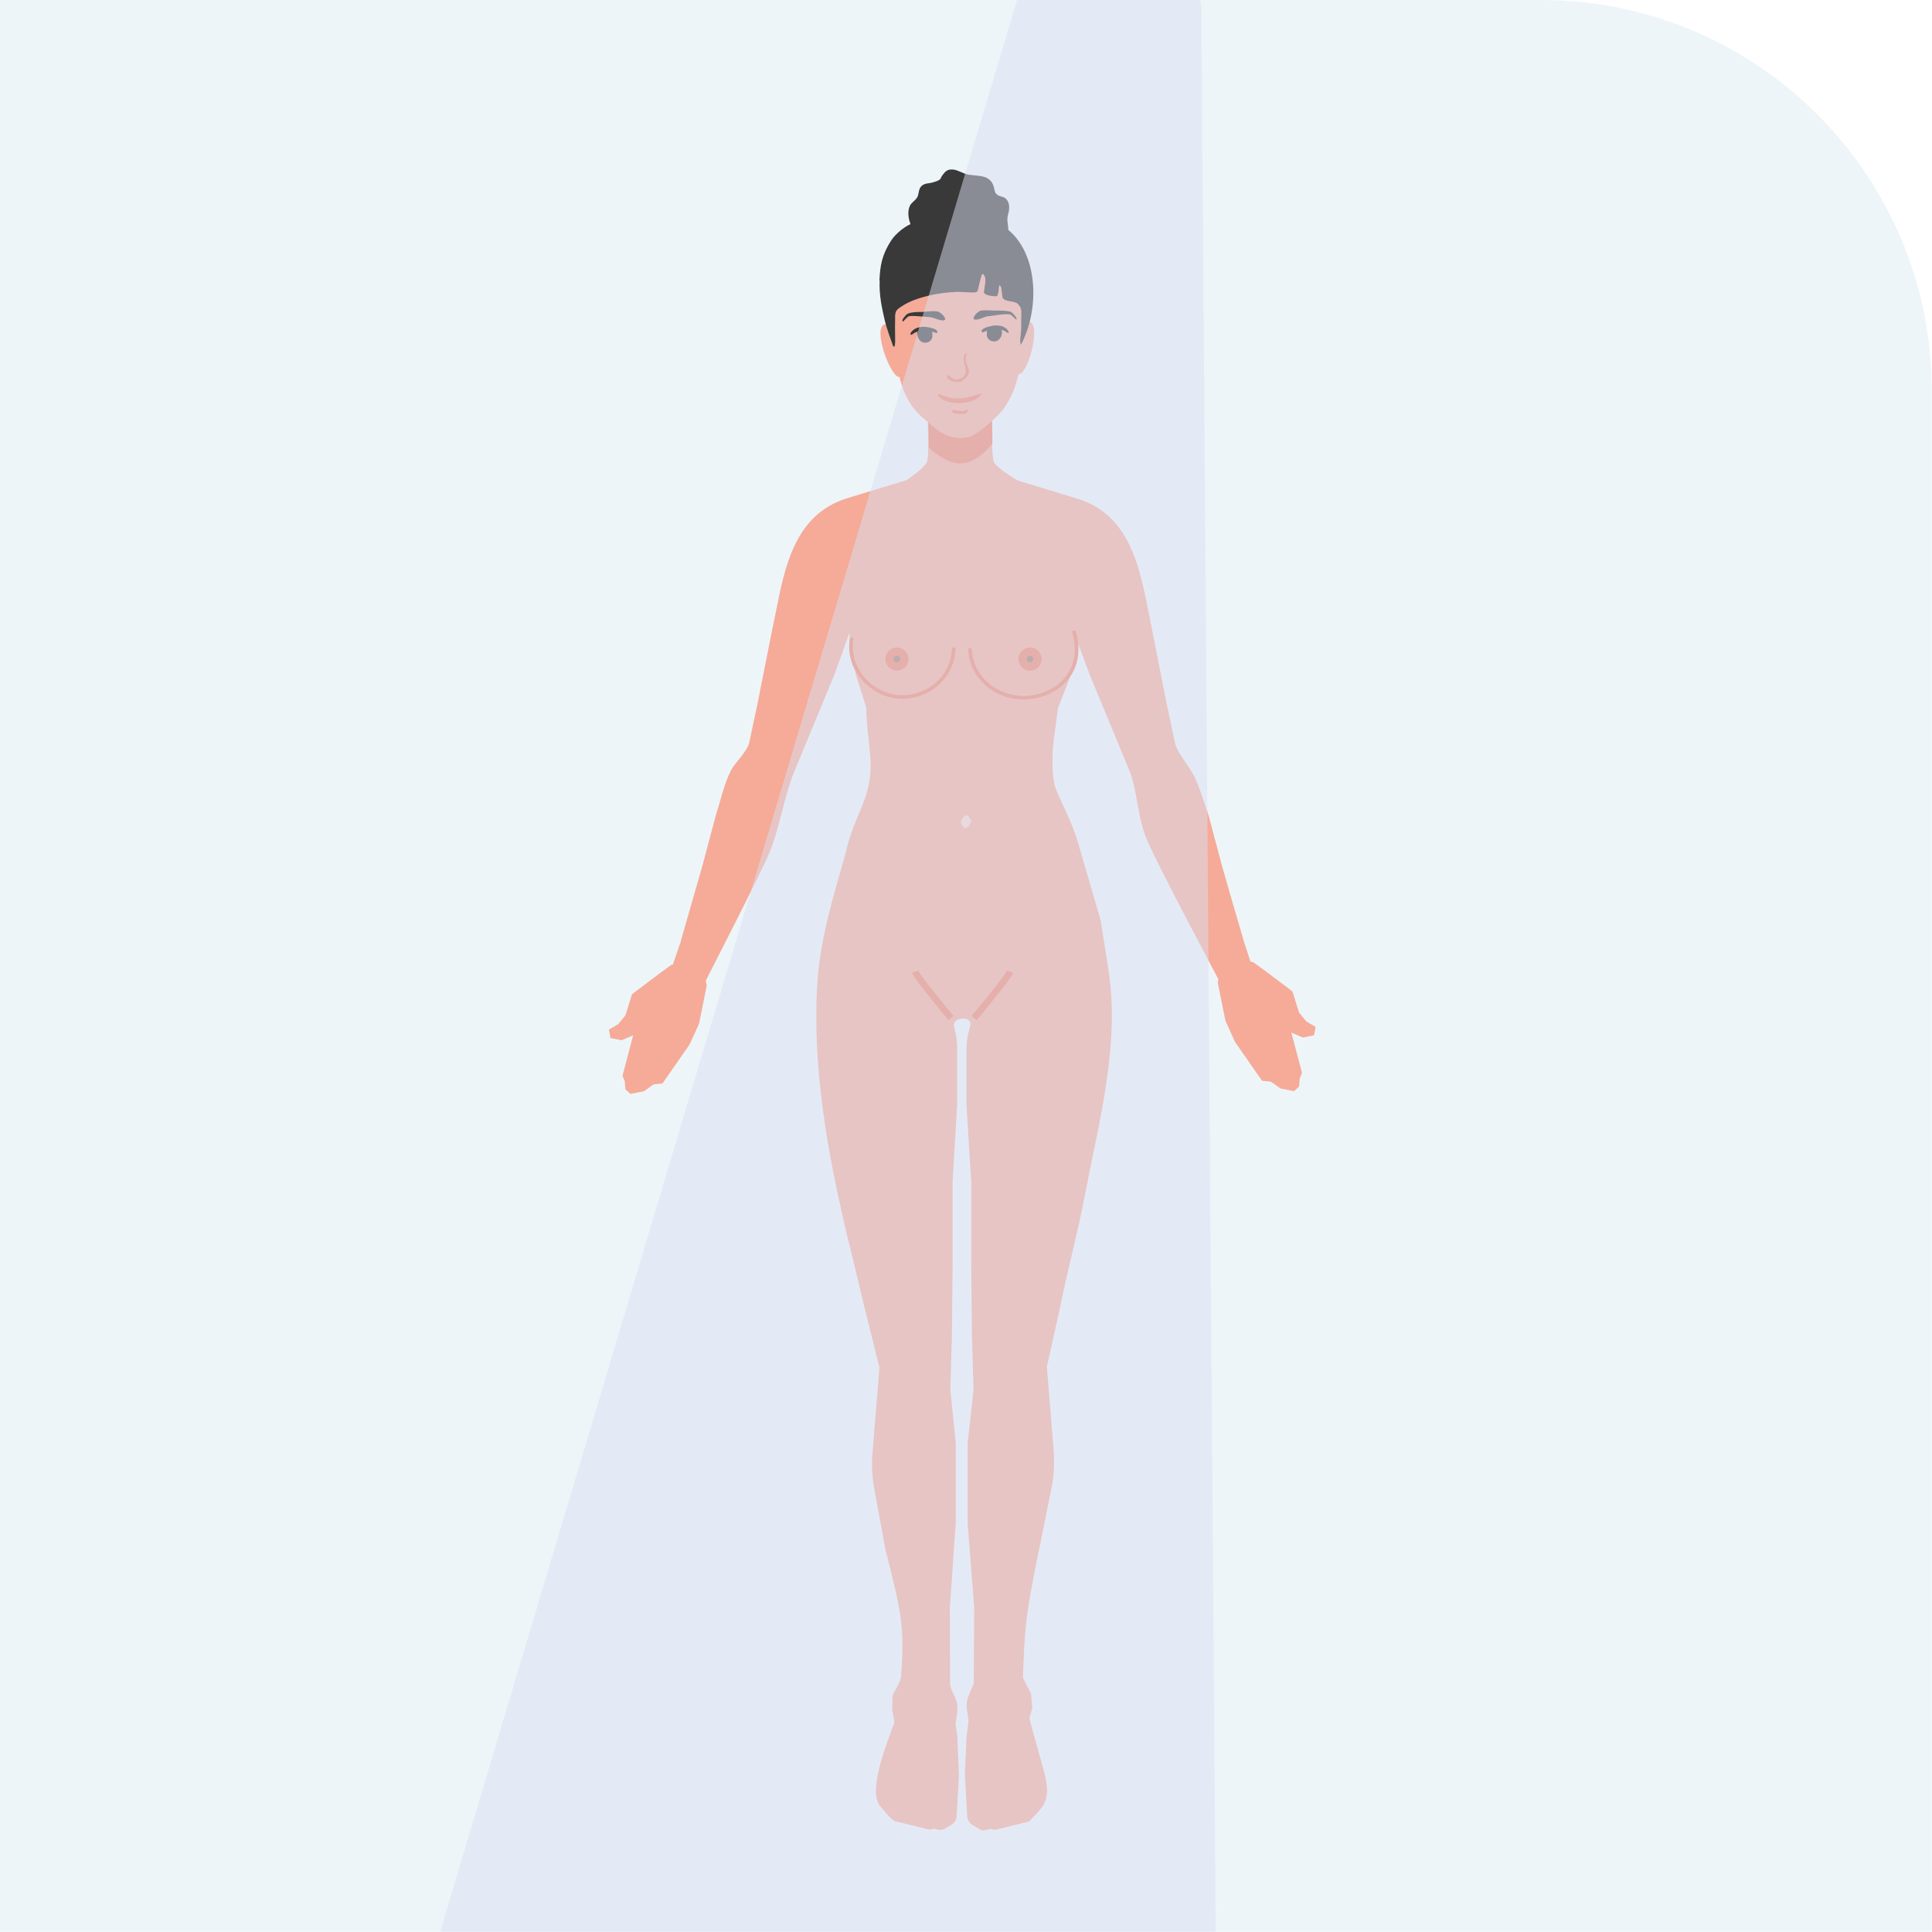
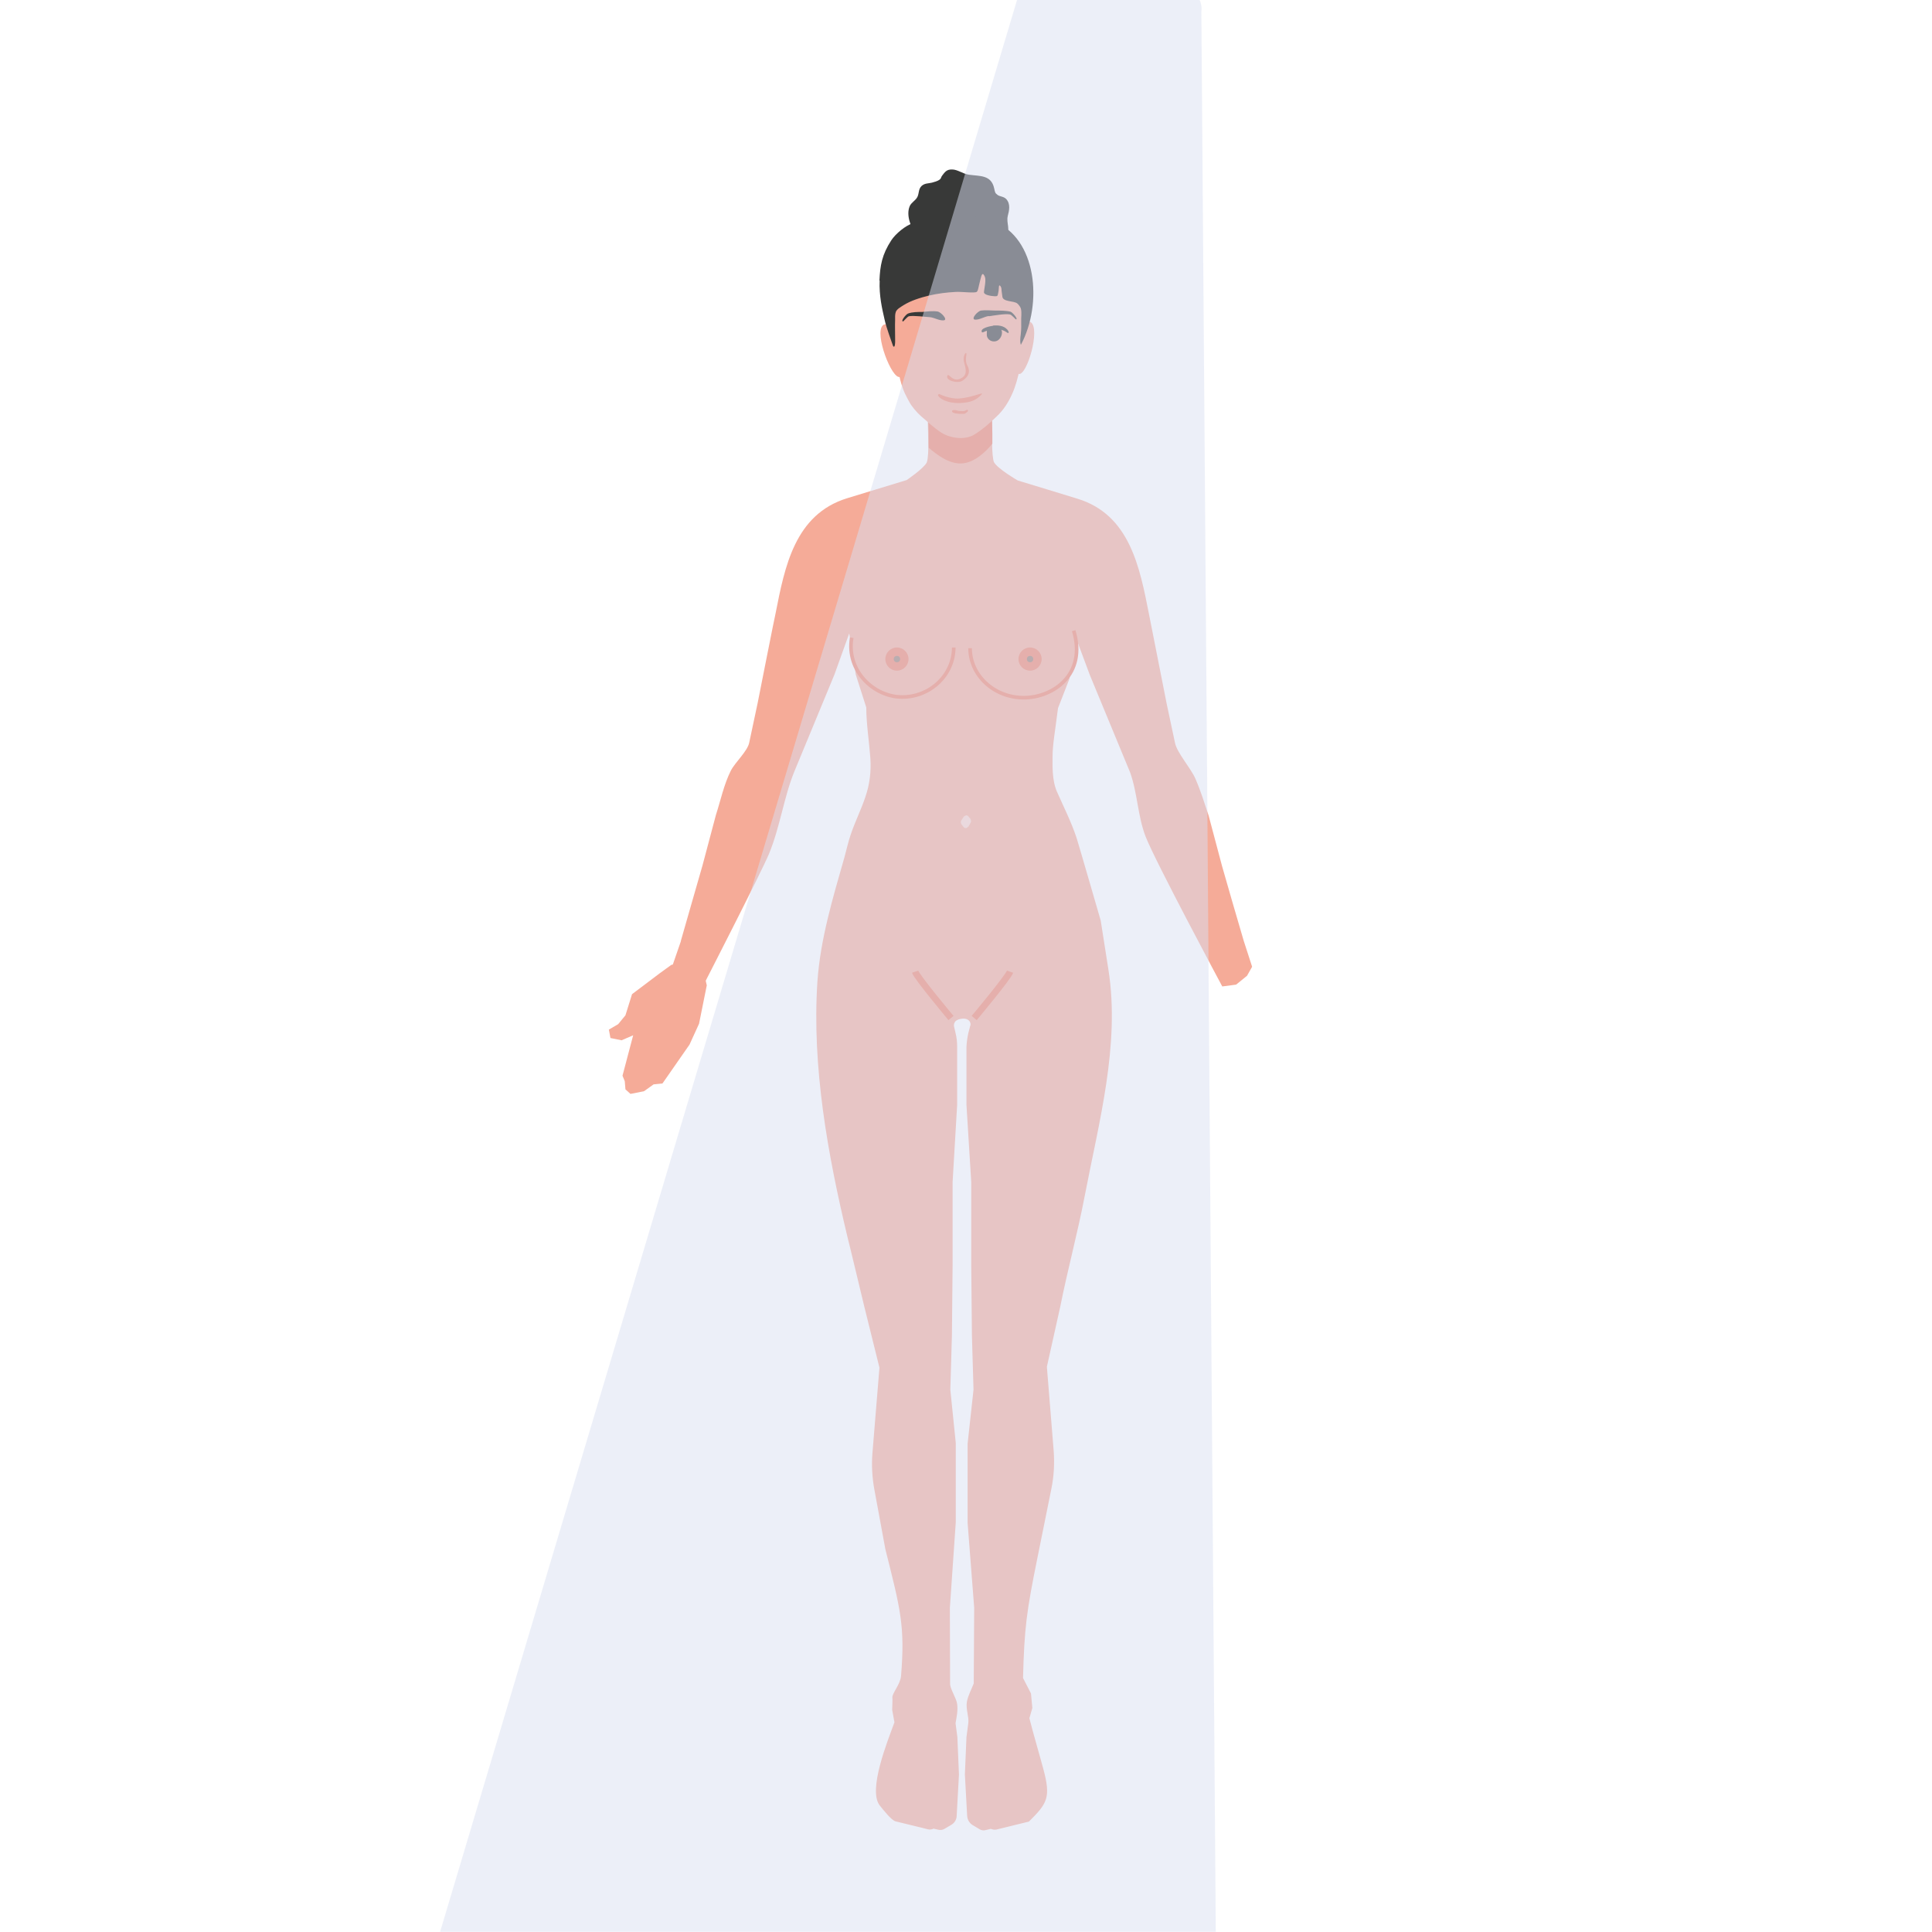
<svg xmlns="http://www.w3.org/2000/svg" viewBox="0 0 85.04 85.04">
  <defs>
    <style>
      .cls-1 {
        fill: #383938;
      }

      .cls-2 {
        fill: #eef5f9;
      }

      .cls-3 {
        fill: #f5ab98;
      }

      .cls-4, .cls-5, .cls-6, .cls-7 {
        fill: none;
      }

      .cls-8 {
        fill: #987a6f;
      }

      .cls-9 {
        isolation: isolate;
      }

      .cls-5 {
        stroke-width: .16px;
      }

      .cls-5, .cls-6, .cls-7 {
        stroke: #f07f66;
        stroke-miterlimit: 10;
      }

      .cls-10 {
        mix-blend-mode: multiply;
      }

      .cls-6 {
        stroke-width: .29px;
      }

      .cls-11 {
        fill: #dae1f3;
        opacity: .5;
      }

      .cls-7 {
        stroke-width: .16px;
      }

      .cls-12 {
        clip-path: url(#clippath);
      }

      .cls-13 {
        fill: #fad3ca;
      }

      .cls-14 {
        fill: #f07f66;
      }
    </style>
    <clipPath id="clippath">
      <path class="cls-4" d="M0,0h67.84c9.49,0,17.19,7.7,17.19,17.19v67.84H0V0h0Z" />
    </clipPath>
  </defs>
  <g class="cls-9">
    <g id="Laag_1" data-name="Laag 1">
      <g class="cls-12">
-         <rect class="cls-2" width="85.04" height="85.04" />
        <g>
          <g>
            <path class="cls-1" d="M40.45,10.47c-.35-.38-.58-.98-.41-1.39.07-.17.26-.25.34-.41.08-.16.04-.34.18-.48.14-.13.29-.11.46-.15.08-.02.25-.07.32-.12.11-.08.06-.1.13-.19.11-.14.19-.28.44-.27.24,0,.49.2.74.23.48.07.98,0,1.11.6.04.17.03.2.15.29.11.08.26.06.38.18.2.22.13.51.07.74-.08.32.14.61-.08.88-.19.24-.53.35-.77.53-.4.3-1.01.4-1.52.28-.24-.06-.41-.18-.63-.27-.2-.08-.41-.1-.6-.21-.11-.06-.21-.15-.31-.25Z" />
            <path class="cls-3" d="M55.11,42.56l-.22.39-.48.39-.61.08s-2.96-5.52-3.38-6.61c-.35-.92-.35-1.91-.68-2.82l-1.77-4.28-.69-1.85-.2,2s-.51,1.31-.51,1.31c-.13,1.04-.24,1.6-.24,2.15,0,.34-.03,1.02.19,1.52.3.68.64,1.35.87,2.05.11.35,1.06,3.63,1.06,3.63,0,0,.34,2.15.34,2.17.52,3.31-.43,6.74-1.05,9.98-.31,1.62-.75,3.23-1.07,4.84l-.59,2.65.3,3.71c.04.55.01,1.11-.1,1.65-.23,1.14-.62,3.07-.62,3.07-.48,2.37-.57,3.06-.63,5.27l.35.68.06.64-.13.45c.16.64.47,1.69.61,2.22.35,1.29.17,1.53-.63,2.33l-1.43.35c-.08.02-.17,0-.25-.03l-.25.06c-.07.02-.15,0-.22-.03l-.32-.19c-.15-.09-.24-.24-.25-.42l-.1-1.81.07-1.65s.08-.61.08-.61c.04-.27-.12-.63-.06-.95.05-.27.2-.54.3-.8l.02-3.33-.29-3.74v-3.48l.26-2.38-.07-2.39-.03-3.09v-3.66s-.21-3.39-.21-3.39v-2.57c.01-.2.04-.4.08-.59l.05-.19.03-.12s0,0,0,0c.05-.1,0-.22-.09-.28-.07-.05-.18-.06-.26-.05-.11.01-.22.04-.3.12-.05.06-.07.14-.06.21,0,0,.07.3.07.3.05.2.07.4.07.6v2.57s-.2,3.39-.2,3.39v3.66s-.03,3.09-.03,3.09l-.07,2.39.24,2.35v3.48l-.26,3.77s.01,3.32.01,3.33c-.01.23.27.63.31.9.04.29-.02.56-.07.85l.08.61.07,1.65-.1,1.81c0,.17-.1.33-.25.41l-.29.17c-.08.05-.17.06-.26.04l-.22-.05c-.07.04-.16.05-.24.03-.37-.09-1.43-.35-1.43-.35-.18-.04-.56-.53-.69-.69-.55-.67.35-2.87.64-3.67l-.1-.55s.02-.47.01-.53c-.03-.18.34-.57.38-.95.18-2.2-.02-2.93-.69-5.59l-.49-2.66c-.09-.51-.12-1.03-.08-1.55l.31-3.78-.67-2.7s-.72-3.01-.73-3.02c-.87-3.63-1.58-7.53-1.33-11.28.13-1.87.68-3.68,1.19-5.47.09-.32.16-.66.27-.98.19-.57.46-1.1.65-1.67.19-.55.26-1.12.22-1.71-.05-.7-.18-1.52-.18-2.23l-.46-1.44-.29-1.82-.65,1.81s-1.77,4.28-1.77,4.28c-.45,1.1-.63,2.45-1.11,3.61-.33.8-2.89,5.79-2.89,5.79l-.82.17-.65-.72.48-1.39v-.02s.49-1.71.49-1.71l.46-1.6.59-2.22c.21-.65.35-1.34.66-1.96.19-.37.74-.86.81-1.24l.37-1.74s.78-3.95.79-3.95c.4-2.03.84-4.35,3.15-5.06l2.62-.8s.75-.51.88-.77c.07-.15.07-.65.07-.65v-.04s-.01-.63-.01-.63l-.03-1.29v-.06s.72-.34.72-.34l.69-.45.13.03.13-.03.8.57.35.25.03,1.32s0,.06,0,.15c0,.08,0,.19,0,.31,0,.33.03.73.08.84.15.29,1.05.81,1.05.81,0,0,2.6.79,2.62.8,2.31.7,2.75,3.03,3.15,5.06l.78,3.95s.37,1.73.37,1.74c.09.44.69,1.1.9,1.58.23.53.4,1.08.58,1.62l.59,2.22.46,1.6.5,1.71.36,1.11Z" />
-             <polygon class="cls-3" points="53.72 42.69 53.6 43.25 53.94 44.93 54.36 45.86 55.55 47.57 55.94 47.61 56.36 47.91 56.96 48.03 57.18 47.83 57.21 47.47 57.31 47.22 56.84 45.45 57.35 45.67 57.84 45.57 57.91 45.2 57.5 44.96 57.18 44.57 56.89 43.64 55.67 42.72 55.16 42.35 54.21 42.18 53.72 42.69" />
            <polygon class="cls-3" points="30.98 42.81 31.11 43.37 30.77 45.06 30.35 45.98 29.16 47.69 28.77 47.73 28.35 48.03 27.75 48.15 27.53 47.95 27.5 47.59 27.4 47.35 27.87 45.57 27.36 45.79 26.87 45.69 26.8 45.32 27.21 45.08 27.53 44.69 27.82 43.76 29.04 42.84 29.55 42.47 30.5 42.3 30.98 42.81" />
            <g class="cls-10">
              <path class="cls-13" d="M42.61,36.39s-.05.06-.09.06c-.04,0-.08-.01-.1-.04l-.11-.14s-.04-.1,0-.15l.11-.17s.06-.05.1-.06c.04,0,.08.01.1.04l.1.12s.04.1.01.15l-.1.18Z" />
            </g>
            <path class="cls-14" d="M43.68,19.53s0,0,0,0c-.28.35-.81.86-1.38.87-.54.01-1.03-.36-1.42-.69v-.63s-.05-1.29-.05-1.29h0s.72-.41.72-.41l1.75.13.35.25.03,1.32v.15s0,.3,0,.3Z" />
            <path class="cls-3" d="M44.86,14.45s.31-.41.52-.26c.42.31-.18,2.36-.54,2.27s-.06-1.47.02-2.01Z" />
            <path class="cls-3" d="M39.42,14.54s-.37-.4-.56-.22c-.39.36.4,2.39.75,2.27.35-.12-.06-1.5-.19-2.04Z" />
            <path class="cls-3" d="M39.24,13.64c-.18-2.61,1.98-2.55,2.79-2.44.76-.14,3.18.37,3.17,2.32,0,0-.1,2.61-.64,3.8-.16.36-.37.72-.72,1.04-.33.31-.56.52-.94.76-.42.27-1.08.17-1.47-.08-.34-.22-.6-.48-.91-.74-.15-.13-.4-.42-.49-.6-.26-.49-.57-.84-.79-4.04Z" />
            <g>
              <path class="cls-1" d="M43.53,13.91c-.2.02-.4.17-.61.16-.2-.02.1-.37.26-.4.21-.03.44,0,.65,0,.2,0,.46,0,.65.05.09.03.35.33.24.34-.02,0-.19-.21-.27-.22-.21-.04-.71.05-.92.08Z" />
              <path class="cls-1" d="M40.93,13.96c.2.02.41.16.61.14.2-.02-.12-.37-.28-.39-.21-.03-.44,0-.65.02-.2,0-.46,0-.64.07-.09.03-.34.34-.22.35.02,0,.18-.21.26-.23.21-.04.71.03.92.04Z" />
              <g>
                <path class="cls-1" d="M43.71,14.33c.22-.02.47,0,.63.18.08.09.09.21-.04.11-.11-.08-.16-.07-.23-.11.09.13,0,.45-.24.51-.18.04-.35-.06-.39-.23-.01-.05,0-.19,0-.23-.1.02-.19.1-.22.06-.1-.18.39-.27.49-.28Z" />
-                 <path class="cls-1" d="M40.76,14.39c-.22-.02-.47.02-.63.2-.08.09-.08.21.05.11.1-.08.16-.07.22-.12-.08.14.02.45.26.5.18.03.35-.07.38-.25,0-.05,0-.19-.01-.23.1.02.2.09.22.05.09-.18-.4-.25-.5-.26Z" />
              </g>
            </g>
            <path class="cls-14" d="M42.53,15.68s-.05.24.05.41c.1.18.14.44-.22.67-.21.14-.79-.02-.65-.24.06-.1.24.36.63.11.28-.17.14-.48.09-.71-.07-.31.16-.54.1-.25Z" />
            <path class="cls-1" d="M38.72,12.35c-.03.66.11,1.25.21,1.69.09.42.32,1,.38,1.19.08.12.1-.11.09-.37,0-.33-.01-.5,0-.77,0-.11-.01-.25.03-.36.05-.13.21-.21.33-.29.33-.21.76-.34,1.13-.43.38-.09.78-.14,1.17-.16.25-.02.88.07.94-.01.06-.06.07-.22.13-.44.04-.14.08-.41.16-.32.1.12.09.25.07.43-.02.16-.05.3-.05.36.02.12.31.16.47.17.13,0,.13,0,.16-.16.02-.08.02-.16.03-.27.01-.11.1,0,.11.1,0,.09.04.3.04.34.02.25.51.18.66.31.06.05.15.17.16.24.04.2,0,.36.01.56,0,.1.01.33-.02.56-.05.35,0,.47.01.45.96-1.8.71-4.69-1.22-5.44-.45-.18-1.2-.26-1.68-.23-.24.02-.49.07-.7.2-.3.17-.34.09-.67.07-.16-.01-.32.01-.47.05-.34.1-.78.47-.97.76-.41.63-.49,1.11-.52,1.77Z" />
            <path class="cls-14" d="M41.34,17.34s.45.23.88.2c.59-.04,1.14-.33.98-.17-.2.21-.43.35-.93.37-.78.03-1.12-.39-.93-.39Z" />
            <path class="cls-14" d="M42.49,18.19s.16-.08.11-.14c-.03-.04-.1.03-.15.04-.07.01-.15,0-.21,0-.08,0-.16-.05-.25-.04-.12,0-.11.09,0,.13.08.03.41.06.51.02Z" />
            <path class="cls-6" d="M40.28,42.77c.09.26,1.58,2.04,1.58,2.04" />
            <path class="cls-6" d="M44.46,42.77c-.09.26-1.58,2.04-1.58,2.04" />
          </g>
-           <ellipse class="cls-3" cx="39.68" cy="28.5" rx="2.29" ry="2.18" />
          <ellipse class="cls-3" cx="45.05" cy="28.53" rx="2.36" ry="2.18" />
          <path class="cls-5" d="M41.98,28.5c0,1.2-1.02,2.18-2.27,2.18s-2.47-1.16-2.22-2.61" />
          <path class="cls-7" d="M47.26,27.76c.58,1.92-.9,2.95-2.2,2.95s-2.36-.98-2.36-2.18" />
          <circle class="cls-14" cx="39.48" cy="29.01" r=".51" />
          <circle class="cls-8" cx="39.48" cy="29.01" r=".14" />
          <circle class="cls-14" cx="45.34" cy="29.01" r=".51" />
          <circle class="cls-8" cx="45.34" cy="29.01" r=".14" />
        </g>
        <path class="cls-11" d="M52.88.52l.72,95.87c-.5,3.63-9,5.46-18.97,4.08-9.98-1.38-17.66-5.44-17.16-9.07L45.02-.85c.22-1.56,4.31-.98,4.31-.98,0,0,3.76.78,3.55,2.34Z" />
      </g>
    </g>
  </g>
</svg>